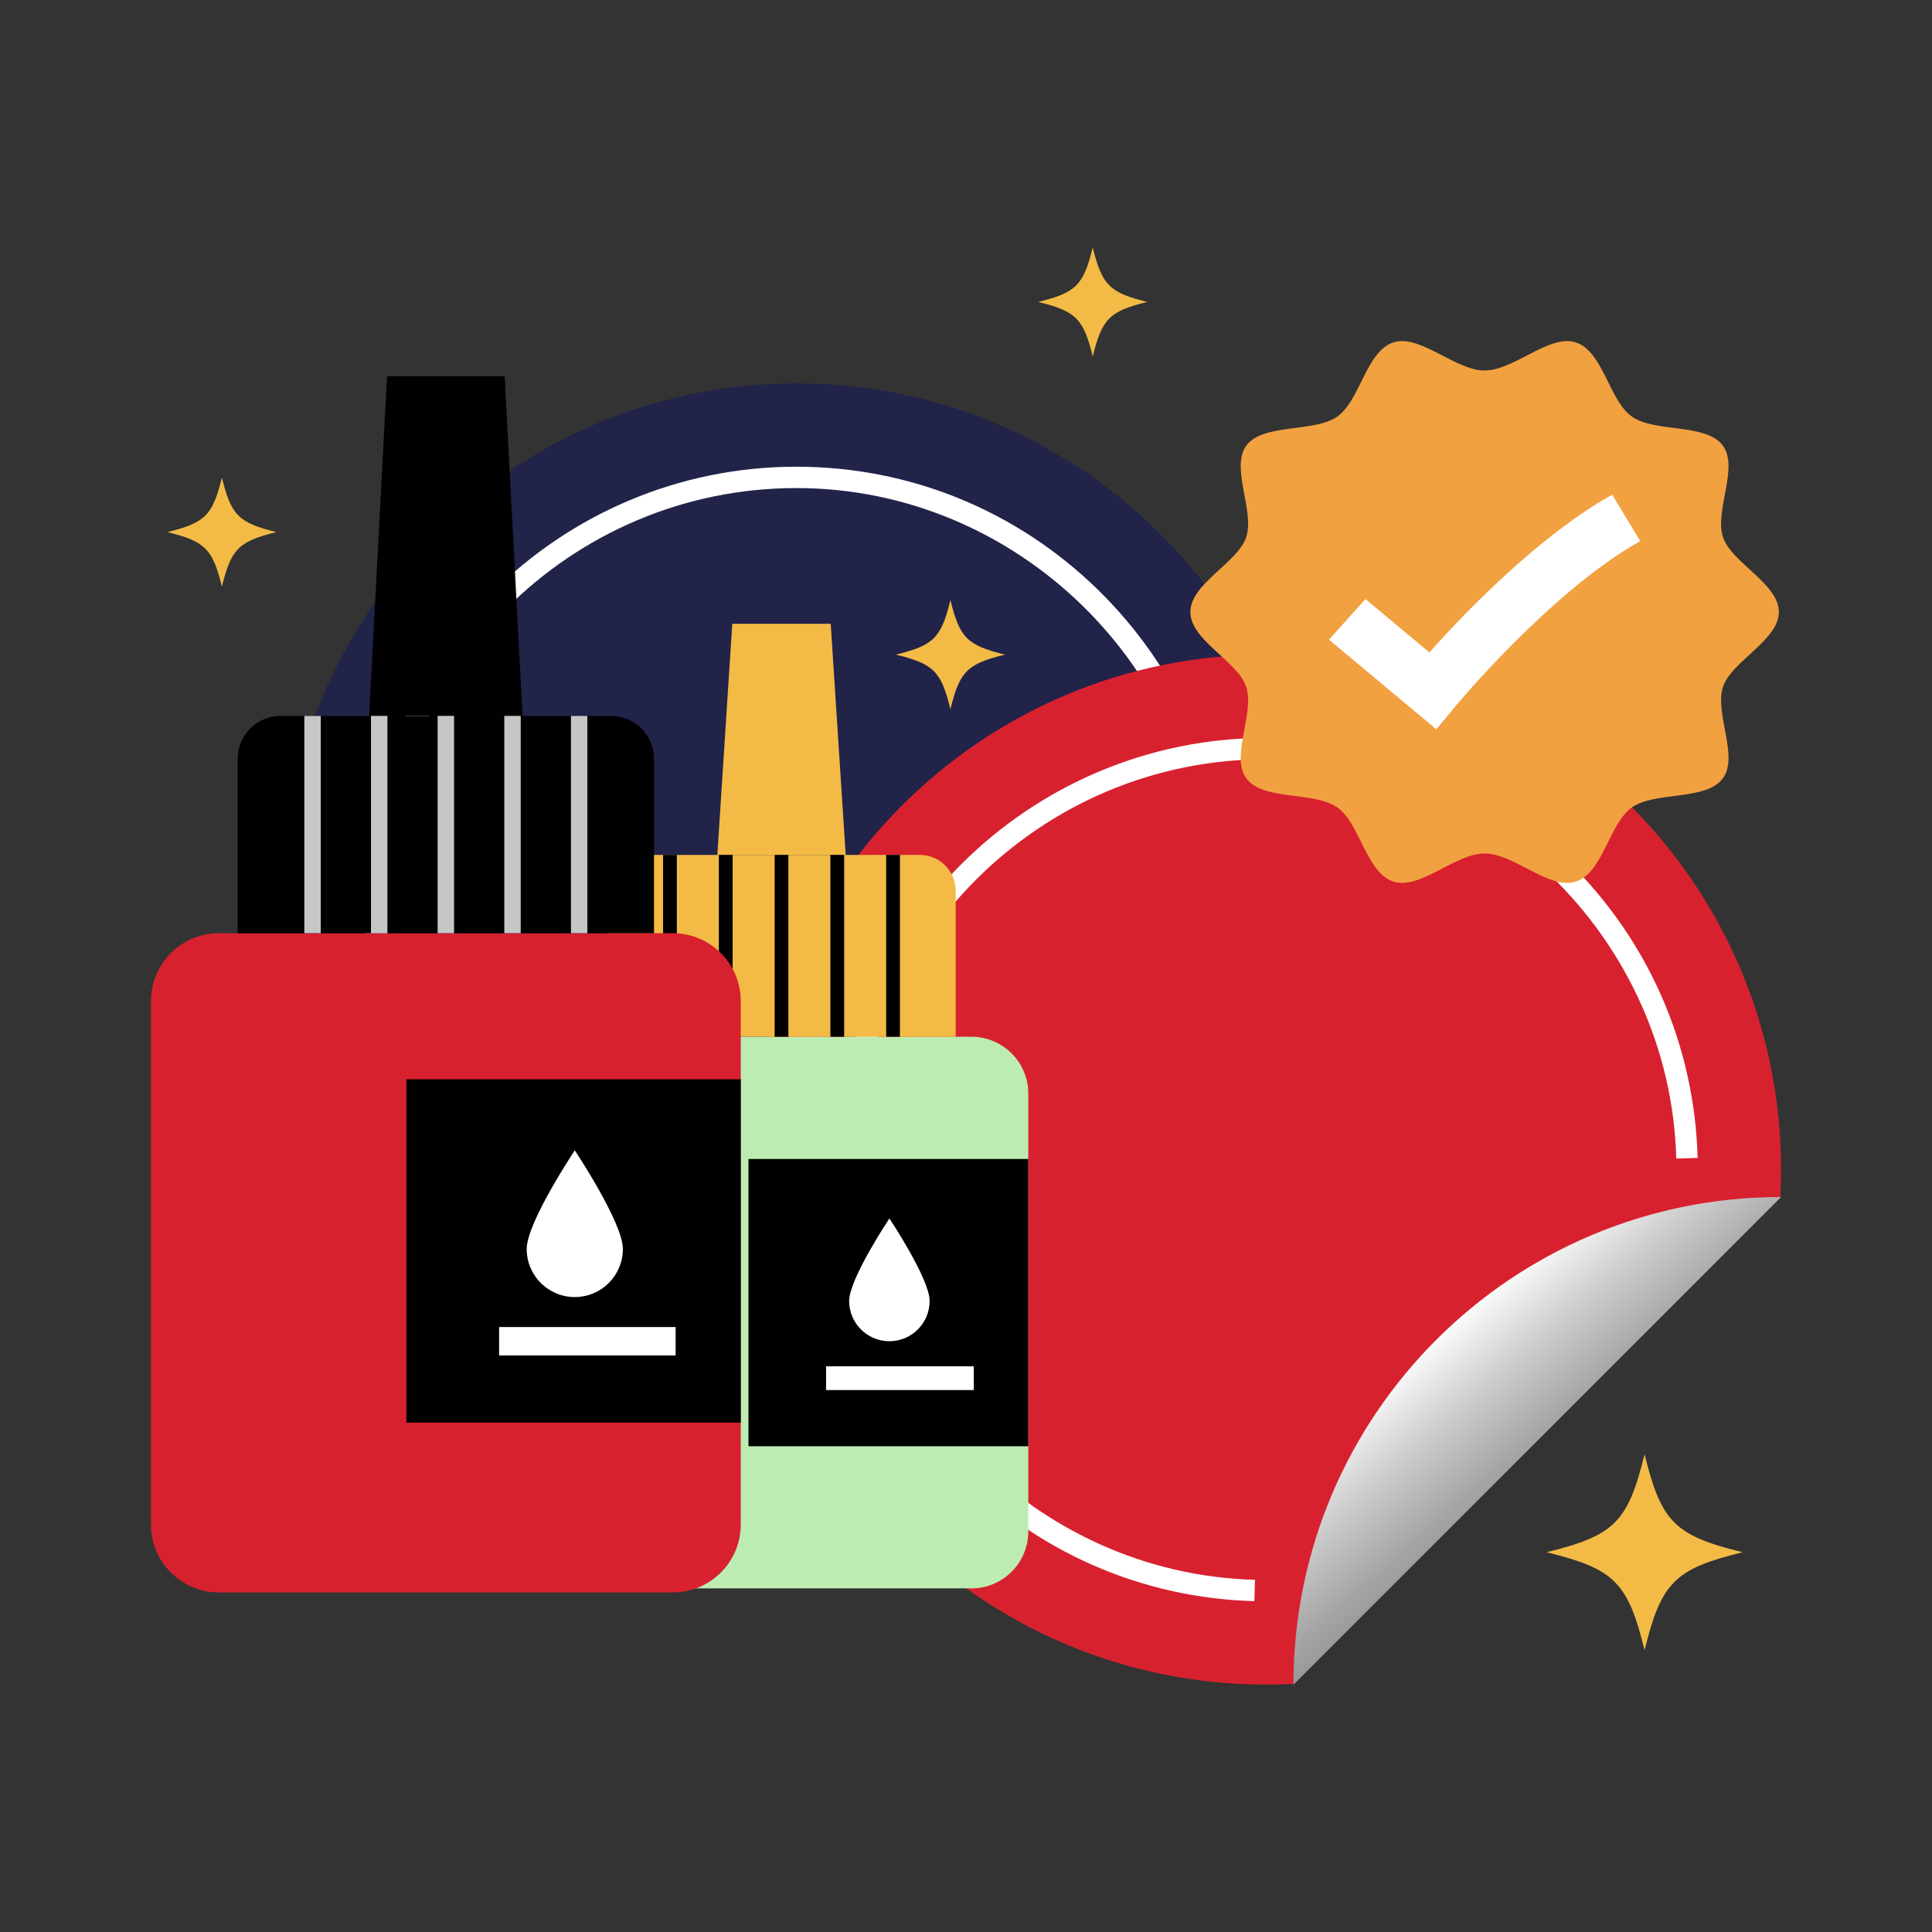
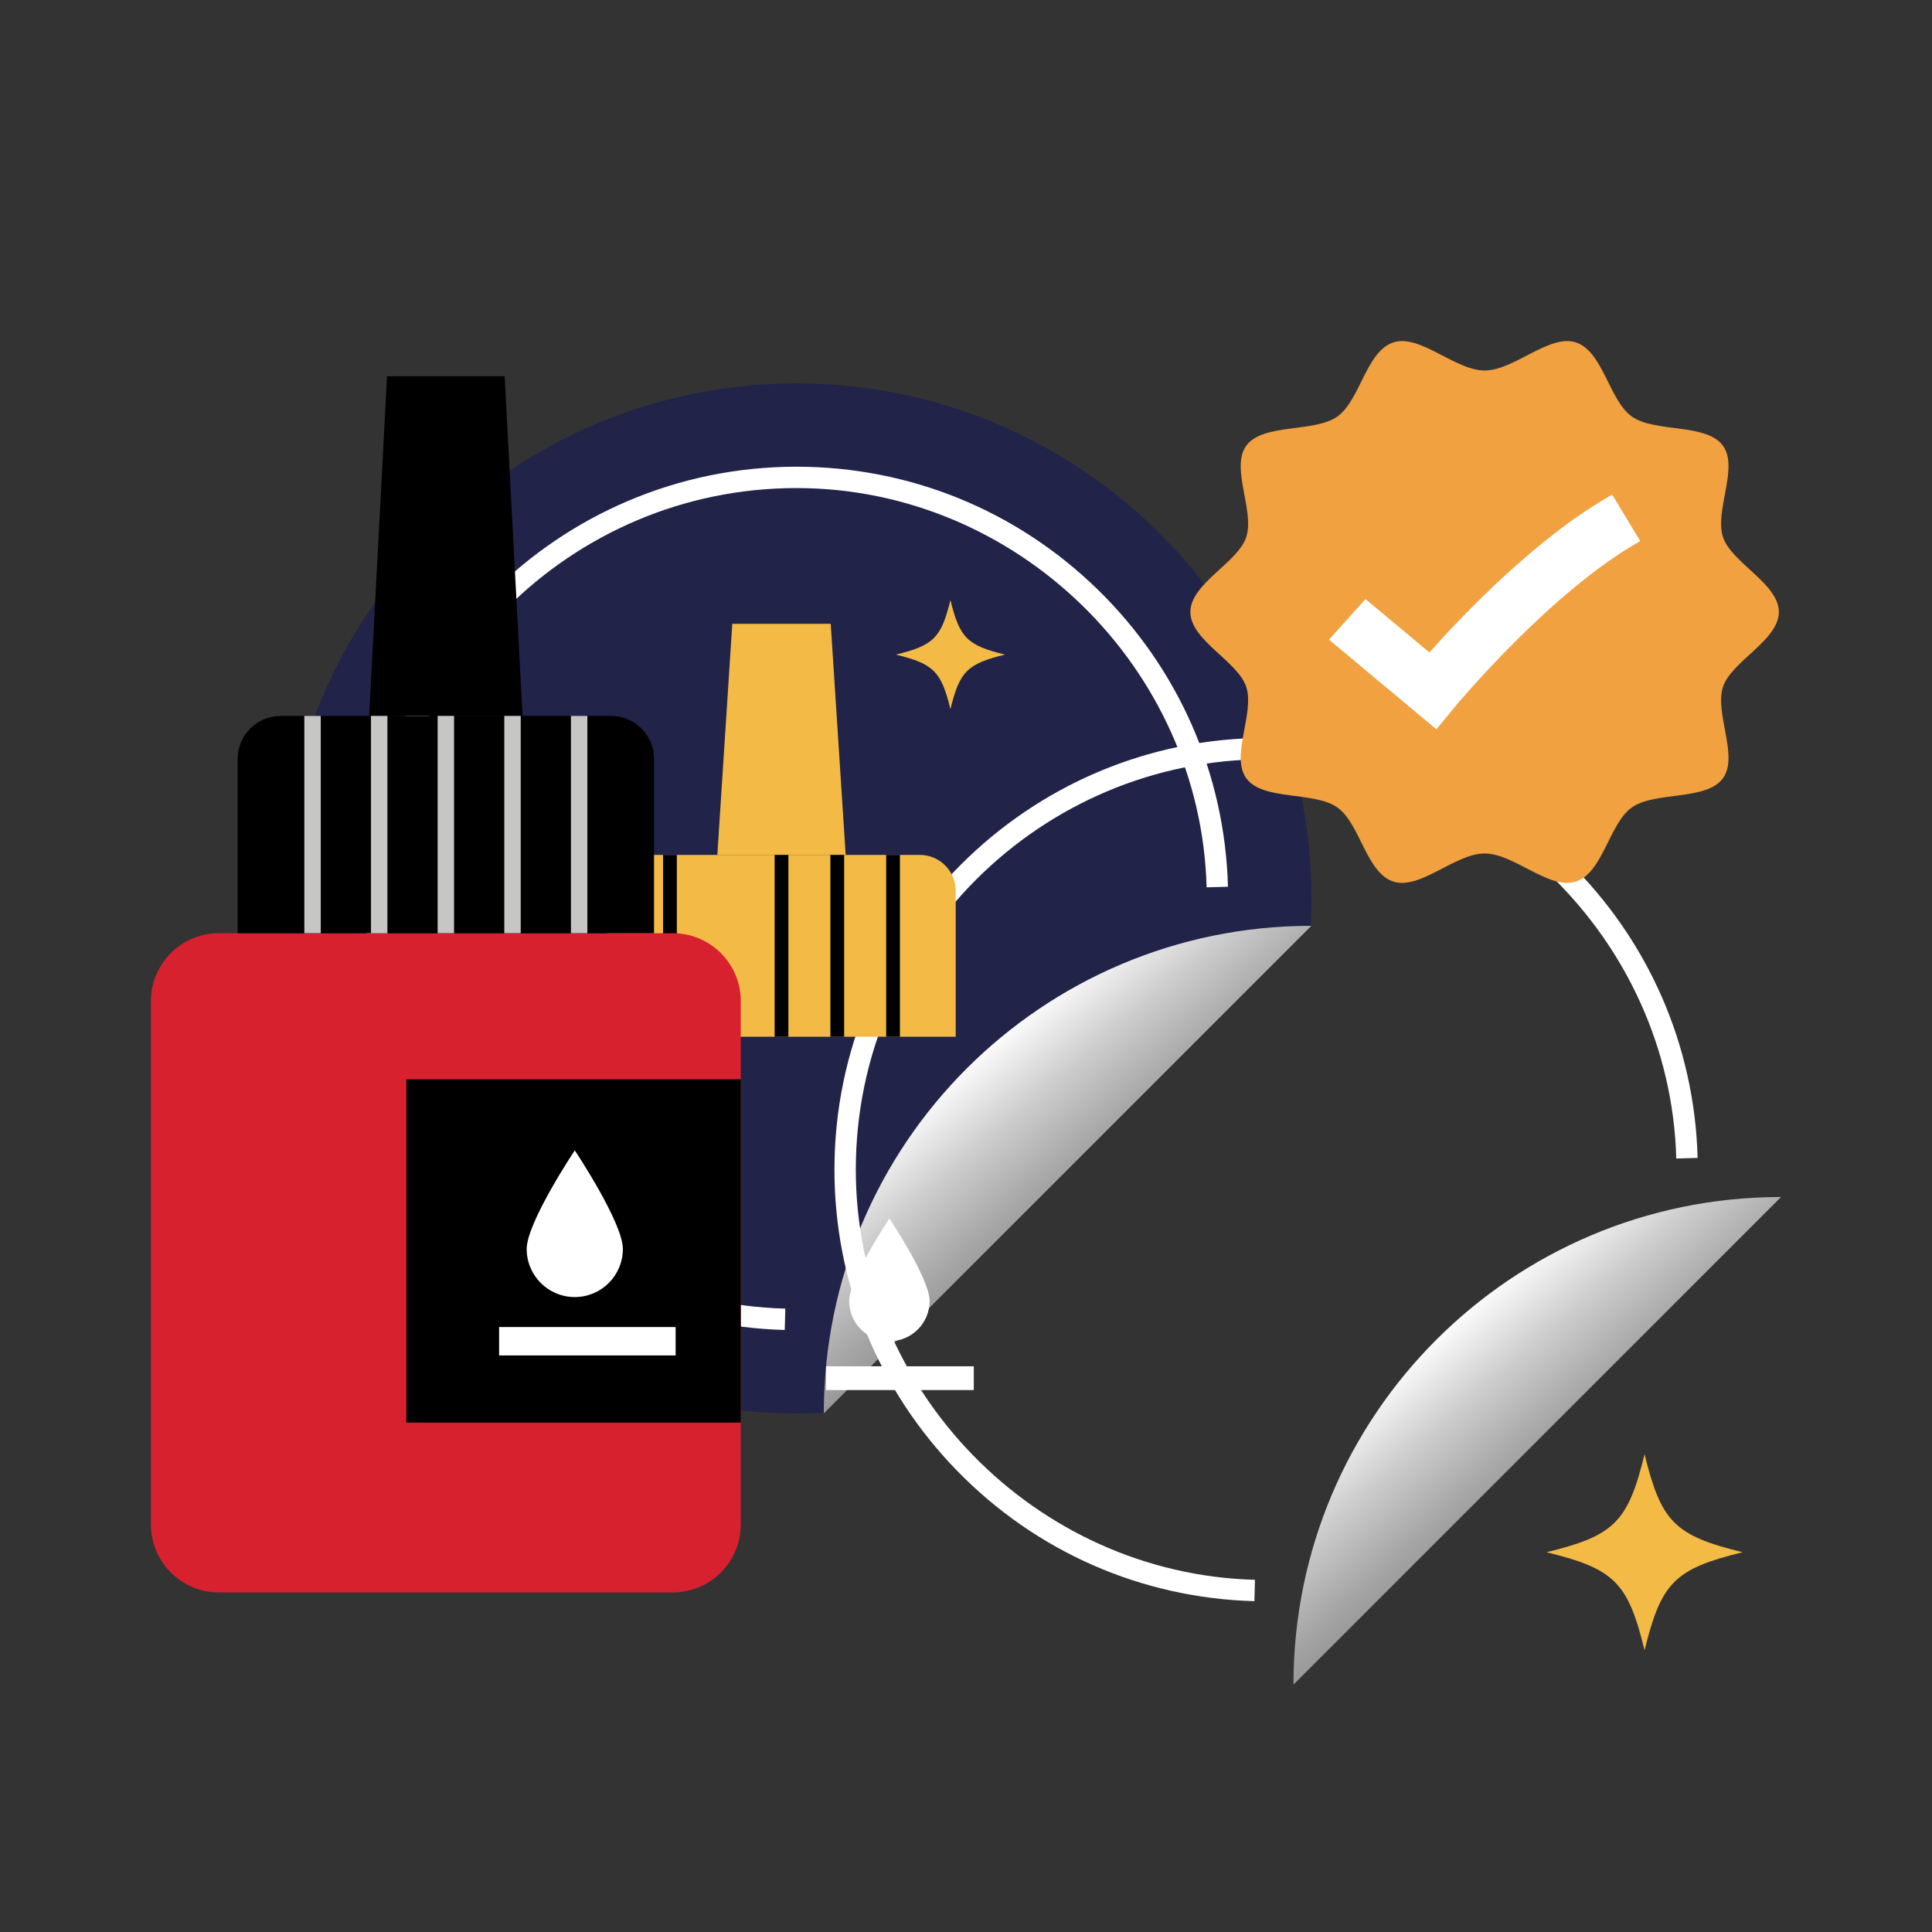
<svg xmlns="http://www.w3.org/2000/svg" version="1.1" id="guide" x="0px" y="0px" viewBox="0 0 512 512" style="enable-background:new 0 0 512 512;" xml:space="preserve">
  <rect x="0" y="0" width="512" height="512" fill="#333333" stroke="none" />
  <style type="text/css">
	.st0{fill:#D8212F;}
	.st1{fill:#212349;}
	.st2{fill:#FFFFFF;}
	.st3{fill:#C6C6C5;}
	.st4{fill:#F7D08C;}
	.st5{fill:#F1A140;}
	.st6{fill:url(#SVGID_1_);}
	.st7{fill:url(#SVGID_00000016037941589761084060000002852569256809028511_);}
	.st8{fill:#F6E6E6;}
	.st9{fill:url(#SVGID_00000070119681913213863280000000281127825767371187_);}
	.st10{fill:url(#SVGID_00000084517004995739148940000012358183257304835758_);}
	.st11{fill:url(#SVGID_00000115491359082399413460000003559530592226178739_);}
	.st12{fill:#BDECB2;}
	.st13{fill:#F3BB46;}
</style>
  <g>
    <g>
      <g>
        <g>
          <path class="st1" d="M347.536,238.102c0,2.432-0.074,4.84-0.197,7.247v0.196      L218.512,374.373h-0.196c-2.408,0.123-4.815,0.197-7.247,0.197      c-75.37,0-136.468-61.122-136.468-136.468c0-75.37,61.097-136.492,136.468-136.492      S347.536,162.731,347.536,238.102z" />
          <path class="st2" d="M207.964,352.456c-29.855-0.8-57.828-13.064-78.764-34.531      c-20.976-21.508-32.527-49.856-32.527-79.823      c0-63.091,51.318-114.419,114.396-114.419c29.967,0,58.315,11.555,79.822,32.535      c21.468,20.941,33.731,48.919,34.531,78.781l-5.657,0.151      c-1.564-58.342-50.325-105.808-108.696-105.808      c-59.957,0-108.736,48.79-108.736,108.76c0,58.371,47.454,107.133,105.785,108.697      L207.964,352.456z" />
          <linearGradient id="SVGID_1_" gradientUnits="userSpaceOnUse" x1="230.048" y1="249.248" x2="323.684" y2="356.756">
            <stop offset="0.285" style="stop-color:#FFFFFF" />
            <stop offset="0.425" style="stop-color:#CDCDCD" />
            <stop offset="0.557" style="stop-color:#A5A5A5" />
            <stop offset="0.677" style="stop-color:#888888" />
            <stop offset="0.782" style="stop-color:#767676" />
            <stop offset="0.858" style="stop-color:#707070" />
          </linearGradient>
          <path class="st6" d="M347.536,245.349l-0.197,0.196L218.512,374.373l-0.196,0.197v-0.197      c0.098-71.219,57.805-128.926,129.024-129.024H347.536z" />
        </g>
        <g>
-           <path class="st0" d="M472,309.971c0,2.432-0.074,4.84-0.197,7.247v0.196L342.976,446.243      h-0.196c-2.408,0.123-4.815,0.197-7.247,0.197      c-75.37,0-136.468-61.122-136.468-136.468c0-75.37,61.097-136.492,136.468-136.492      S472,234.601,472,309.971z" />
          <path class="st2" d="M332.428,424.325c-29.855-0.8-57.828-13.064-78.764-34.531      c-20.976-21.508-32.527-49.856-32.527-79.823      c0-63.091,51.318-114.419,114.396-114.419c29.967,0,58.315,11.555,79.822,32.535      c21.468,20.941,33.731,48.919,34.531,78.781l-5.657,0.151      c-1.564-58.342-50.325-105.808-108.696-105.808      c-59.957,0-108.736,48.79-108.736,108.76c0,58.371,47.454,107.133,105.785,108.697      L332.428,424.325z" />
          <linearGradient id="SVGID_00000023996496152043656850000011182965285620082085_" gradientUnits="userSpaceOnUse" x1="354.512" y1="321.117" x2="448.148" y2="428.626">
            <stop offset="0.285" style="stop-color:#FFFFFF" />
            <stop offset="0.425" style="stop-color:#CDCDCD" />
            <stop offset="0.557" style="stop-color:#A5A5A5" />
            <stop offset="0.677" style="stop-color:#888888" />
            <stop offset="0.782" style="stop-color:#767676" />
            <stop offset="0.858" style="stop-color:#707070" />
          </linearGradient>
          <path style="fill:url(#SVGID_00000023996496152043656850000011182965285620082085_);" d="M472,317.219l-0.197,0.196      L342.976,446.243l-0.196,0.197v-0.197c0.098-71.219,57.805-128.926,129.024-129.024      H472z" />
        </g>
        <g>
-           <path class="st12" d="M156.775,420.934h100.663c8.322,0,15.067-6.746,15.067-15.067      V289.815c0-8.322-6.746-15.067-15.067-15.067H156.775      c-8.322,0-15.067,6.746-15.067,15.067v116.051      C141.708,414.188,148.454,420.934,156.775,420.934z" />
-           <rect x="198.35" y="307.144" width="74.156" height="76.13" />
+           <path class="st12" d="M156.775,420.934c8.322,0,15.067-6.746,15.067-15.067      V289.815c0-8.322-6.746-15.067-15.067-15.067H156.775      c-8.322,0-15.067,6.746-15.067,15.067v116.051      C141.708,414.188,148.454,420.934,156.775,420.934z" />
          <path class="st13" d="M253.271,274.748h-92.328v-38.673c0-5.256,4.261-9.516,9.516-9.516      h73.296c5.256,0,9.516,4.261,9.516,9.516V274.748z" />
          <polygon class="st13" points="224.115,226.559 190.099,226.559 194.064,165.31       220.15,165.31     " />
          <g>
            <rect x="234.846" y="226.559" width="3.645" height="48.189" />
            <rect x="220.065" y="226.559" width="3.645" height="48.189" />
            <rect x="205.285" y="226.559" width="3.645" height="48.189" />
-             <rect x="190.504" y="226.559" width="3.645" height="48.189" />
            <rect x="175.724" y="226.559" width="3.645" height="48.189" />
          </g>
          <path class="st2" d="M246.362,344.772c0,5.889-4.774,10.664-10.664,10.664      s-10.664-4.774-10.664-10.664c0-5.889,10.664-21.867,10.664-21.867      S246.362,338.882,246.362,344.772z" />
          <rect x="218.918" y="362.082" class="st2" width="39.145" height="6.297" />
        </g>
        <g>
          <path class="st0" d="M58.006,422.009h120.297c9.945,0,18.006-8.062,18.006-18.006V265.317      c0-9.945-8.062-18.006-18.006-18.006H58.006C48.062,247.311,40,255.372,40,265.317      v138.686C40,413.948,48.062,422.009,58.006,422.009z" />
          <rect x="107.69" y="286.025" width="88.62" height="90.979" />
          <path d="M173.323,247.311H62.987v-46.215c0-6.281,5.092-11.372,11.372-11.372H161.95      c6.281,0,11.372,5.092,11.372,11.372V247.311z" />
          <polygon points="138.48,189.723 97.83,189.723 102.568,99.712 133.741,99.712     " />
          <g>
            <rect x="151.304" y="189.723" class="st3" width="4.355" height="57.588" />
            <rect x="133.641" y="189.723" class="st3" width="4.355" height="57.588" />
            <rect x="115.977" y="189.723" class="st3" width="4.355" height="57.588" />
            <rect x="98.314" y="189.723" class="st3" width="4.355" height="57.588" />
            <rect x="80.65" y="189.723" class="st3" width="4.355" height="57.588" />
          </g>
          <path class="st2" d="M165.066,330.992c0,7.038-5.705,12.743-12.744,12.743      c-7.038,0-12.743-5.705-12.743-12.743c0-7.038,12.743-26.132,12.743-26.132      S165.066,323.954,165.066,330.992z" />
          <rect x="132.269" y="351.678" class="st2" width="46.78" height="7.526" />
        </g>
        <path class="st13" d="M461.813,411.355c-18.001,4.408-21.575,7.982-25.983,25.983     c-4.408-18.001-7.982-21.575-25.983-25.983     c18.001-4.408,21.575-7.982,25.983-25.983     C440.238,403.373,443.811,406.947,461.813,411.355z" />
-         <path class="st13" d="M73.261,141.014c-10.016,2.453-12.004,4.441-14.457,14.457     c-2.453-10.016-4.441-12.004-14.457-14.457c10.016-2.453,12.004-4.441,14.457-14.457     C61.257,136.573,63.245,138.561,73.261,141.014z" />
-         <path class="st13" d="M304.047,80.018c-10.016,2.453-12.004,4.441-14.457,14.457     c-2.453-10.016-4.441-12.004-14.457-14.457c10.016-2.453,12.004-4.441,14.457-14.457     C292.042,75.577,294.031,77.565,304.047,80.018z" />
        <path class="st13" d="M266.333,173.479c-10.016,2.453-12.004,4.441-14.457,14.457     c-2.453-10.016-4.441-12.004-14.457-14.457     c10.016-2.453,12.004-4.441,14.457-14.457     C254.329,169.038,256.317,171.026,266.333,173.479z" />
        <g>
          <path class="st5" d="M471.415,162.183c0,7.504-12.503,13.012-14.785,19.784      c-2.365,7.018,4.307,18.54-0.105,24.381      c-4.457,5.9-17.922,3.324-24.046,7.618      c-6.063,4.251-7.657,17.407-14.941,19.686      c-7.028,2.199-16.313-7.471-24.102-7.471c-7.789,0-17.074,9.67-24.102,7.471      c-7.284-2.279-8.878-15.435-14.941-19.686      c-6.124-4.294-19.589-1.718-24.045-7.618      c-4.412-5.841,2.26-17.363-0.105-24.381      c-2.282-6.771-14.785-12.279-14.785-19.783c0-7.504,12.503-13.012,14.785-19.784      c2.365-7.018-4.307-18.54,0.105-24.381c4.457-5.9,17.922-3.324,24.045-7.618      c6.063-4.251,7.657-17.407,14.941-19.686      c7.028-2.199,16.313,7.471,24.102,7.471c7.789,0,17.074-9.67,24.102-7.471      c7.284,2.279,8.878,15.435,14.941,19.686      c6.124,4.294,19.589,1.718,24.045,7.618c4.412,5.841-2.26,17.363,0.105,24.381      C458.912,149.171,471.415,154.679,471.415,162.183z" />
          <path class="st2" d="M380.654,193.276l-28.462-23.763l9.677-10.756l16.938,14.143      c8.943-10.035,28.669-30.721,48.442-41.81l7.432,12.302      c-23.747,13.318-48.979,43.759-49.231,44.064L380.654,193.276z" />
        </g>
      </g>
    </g>
  </g>
</svg>